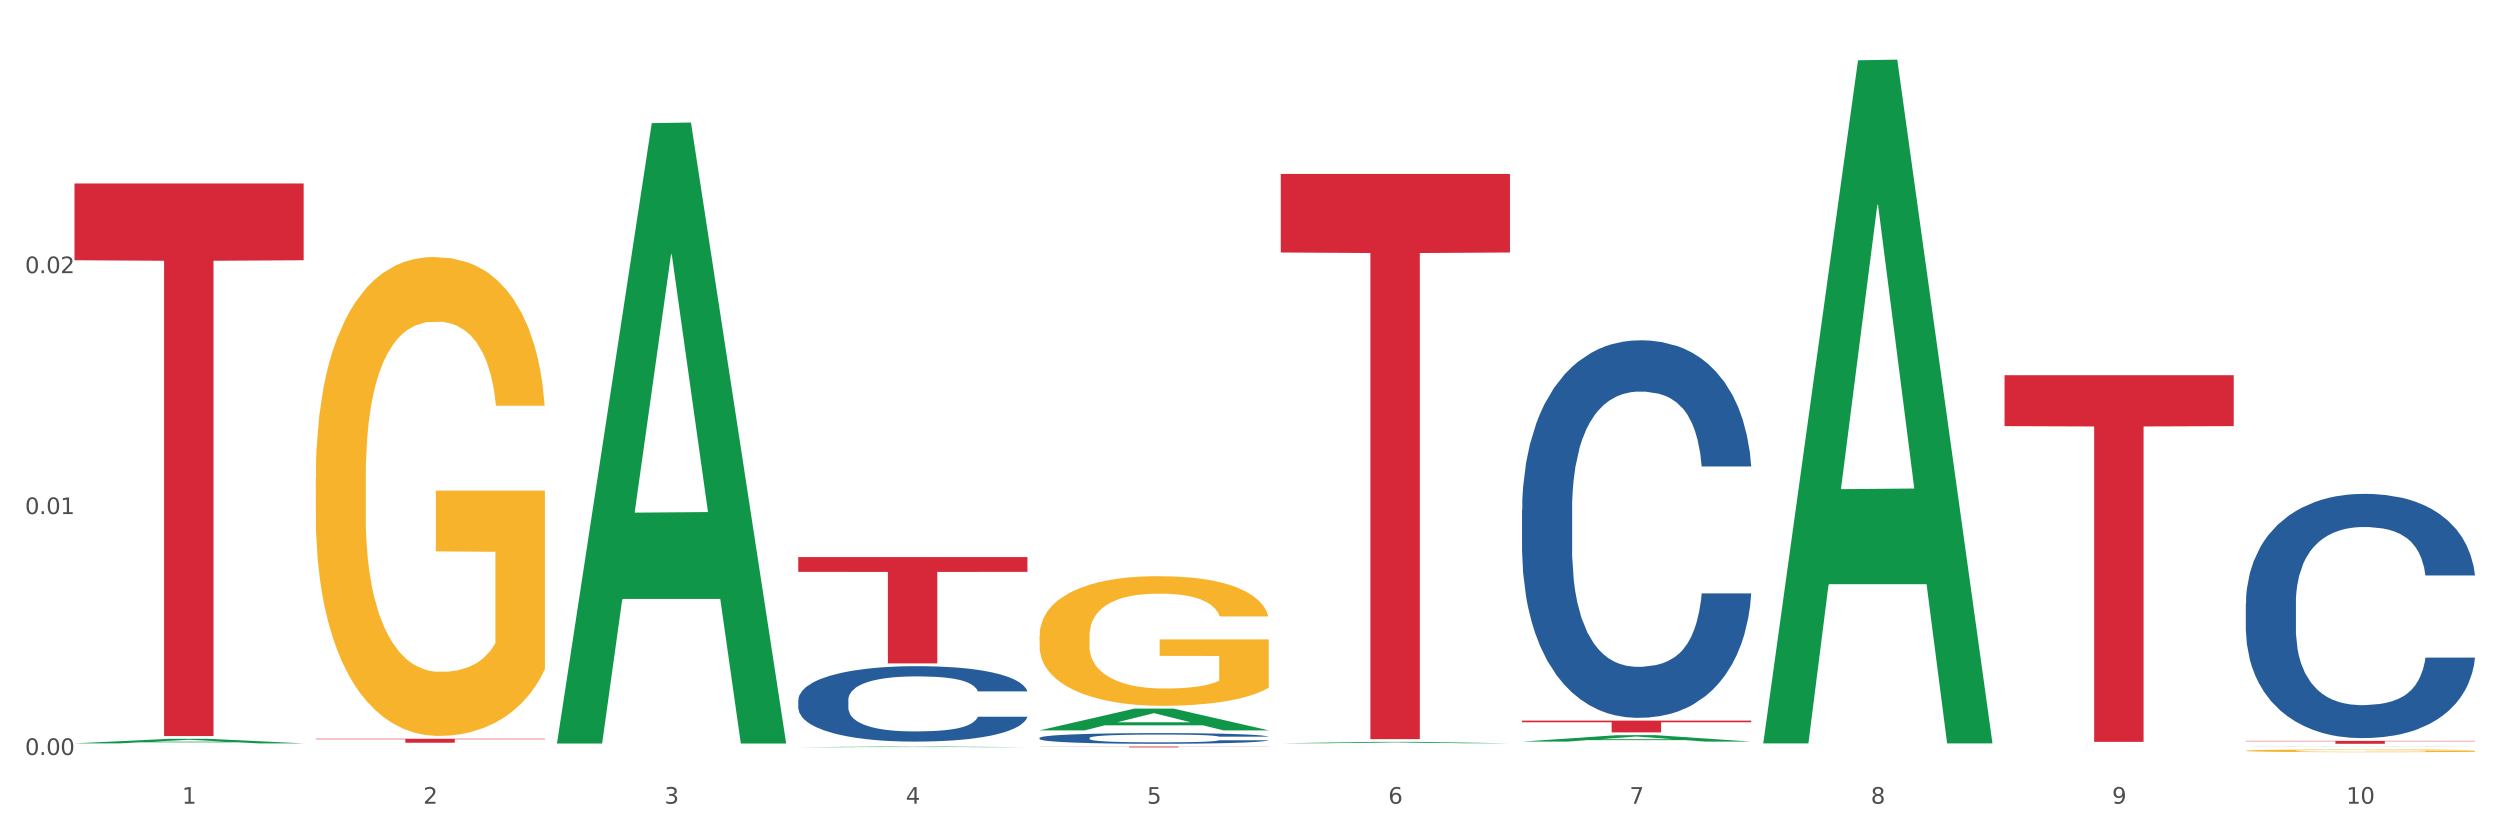
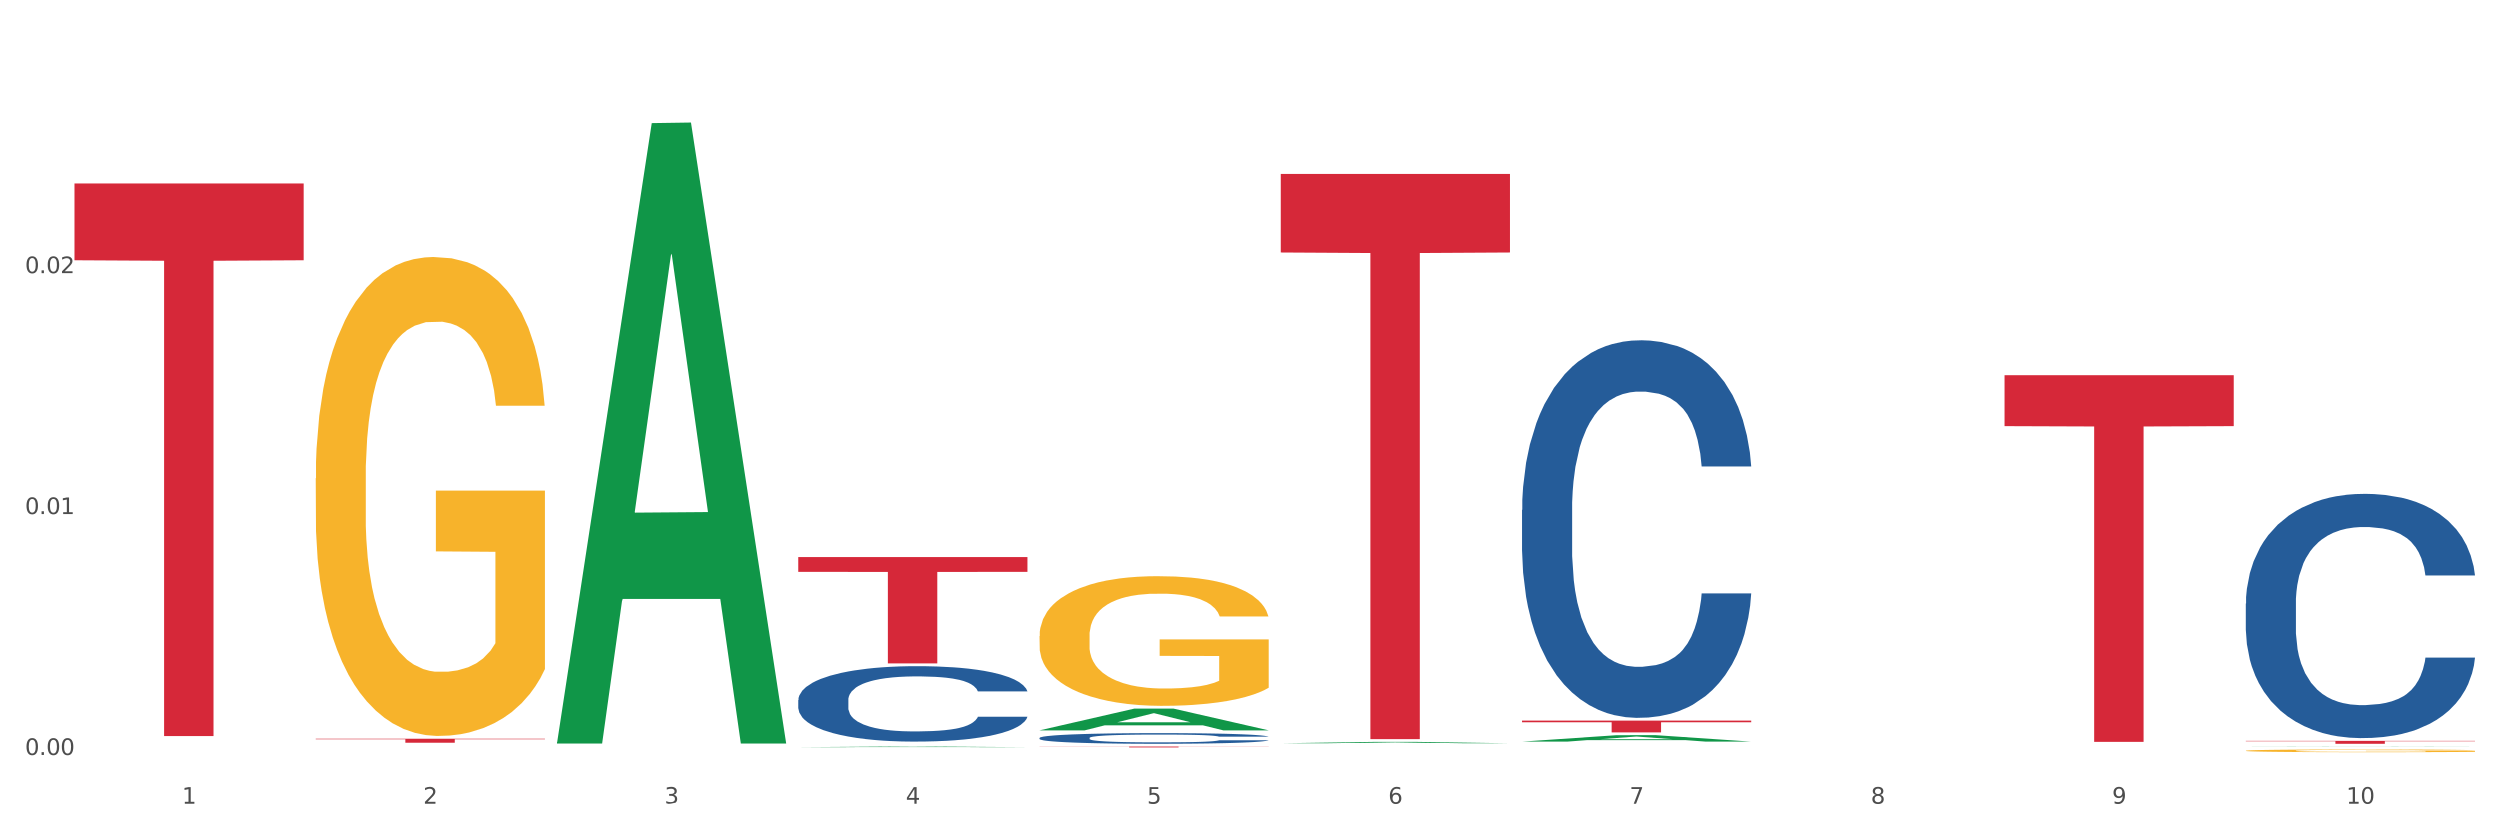
<svg xmlns="http://www.w3.org/2000/svg" xmlns:xlink="http://www.w3.org/1999/xlink" width="1080pt" height="360pt" viewBox="0 0 1080 360" version="1.1">
  <rect x="0" y="0" width="1080" height="360" fill="#333333" stroke="none" />
  <defs>
    <style type="text/css">*{stroke-linejoin: round; stroke-linecap: butt}</style>
  </defs>
  <g id="figure_1">
    <g id="patch_1">
      <path d="M 0 360  L 1080 360  L 1080 0  L 0 0  z " style="fill: #ffffff; stroke: #ffffff; stroke-linejoin: miter" />
    </g>
    <g id="axes_1">
      <g id="matplotlib.axis_1">
        <g id="xtick_1">
          <g id="text_1">
            <g style="fill: #4d4d4d" transform="translate(78.627 347.204) scale(0.096 -0.096)">
              <defs>
                <path id="DejaVuSans-31" d="M 794 531  L 1825 531  L 1825 4091  L 703 3866  L 703 4441  L 1819 4666  L 2450 4666  L 2450 531  L 3481 531  L 3481 0  L 794 0  L 794 531  z " transform="scale(0.016)" />
              </defs>
              <use xlink:href="#DejaVuSans-31" />
            </g>
          </g>
        </g>
        <g id="xtick_2">
          <g id="text_2">
            <g style="fill: #4d4d4d" transform="translate(182.851 347.204) scale(0.096 -0.096)">
              <defs>
                <path id="DejaVuSans-32" d="M 1228 531  L 3431 531  L 3431 0  L 469 0  L 469 531  Q 828 903 1448 1529  Q 2069 2156 2228 2338  Q 2531 2678 2651 2914  Q 2772 3150 2772 3378  Q 2772 3750 2511 3984  Q 2250 4219 1831 4219  Q 1534 4219 1204 4116  Q 875 4013 500 3803  L 500 4441  Q 881 4594 1212 4672  Q 1544 4750 1819 4750  Q 2544 4750 2975 4387  Q 3406 4025 3406 3419  Q 3406 3131 3298 2873  Q 3191 2616 2906 2266  Q 2828 2175 2409 1742  Q 1991 1309 1228 531  z " transform="scale(0.016)" />
              </defs>
              <use xlink:href="#DejaVuSans-32" />
            </g>
          </g>
        </g>
        <g id="xtick_3">
          <g id="text_3">
            <g style="fill: #4d4d4d" transform="translate(287.074 347.204) scale(0.096 -0.096)">
              <defs>
-                 <path id="DejaVuSans-33" d="M 2597 2516  Q 3050 2419 3304 2112  Q 3559 1806 3559 1356  Q 3559 666 3084 287  Q 2609 -91 1734 -91  Q 1441 -91 1130 -33  Q 819 25 488 141  L 488 750  Q 750 597 1062 519  Q 1375 441 1716 441  Q 2309 441 2620 675  Q 2931 909 2931 1356  Q 2931 1769 2642 2001  Q 2353 2234 1838 2234  L 1294 2234  L 1294 2753  L 1863 2753  Q 2328 2753 2575 2939  Q 2822 3125 2822 3475  Q 2822 3834 2567 4026  Q 2313 4219 1838 4219  Q 1578 4219 1281 4162  Q 984 4106 628 3988  L 628 4550  Q 988 4650 1302 4700  Q 1616 4750 1894 4750  Q 2613 4750 3031 4423  Q 3450 4097 3450 3541  Q 3450 3153 3228 2886  Q 3006 2619 2597 2516  z " transform="scale(0.016)" />
+                 <path id="DejaVuSans-33" d="M 2597 2516  Q 3050 2419 3304 2112  Q 3559 1806 3559 1356  Q 3559 666 3084 287  Q 1441 -91 1130 -33  Q 819 25 488 141  L 488 750  Q 750 597 1062 519  Q 1375 441 1716 441  Q 2309 441 2620 675  Q 2931 909 2931 1356  Q 2931 1769 2642 2001  Q 2353 2234 1838 2234  L 1294 2234  L 1294 2753  L 1863 2753  Q 2328 2753 2575 2939  Q 2822 3125 2822 3475  Q 2822 3834 2567 4026  Q 2313 4219 1838 4219  Q 1578 4219 1281 4162  Q 984 4106 628 3988  L 628 4550  Q 988 4650 1302 4700  Q 1616 4750 1894 4750  Q 2613 4750 3031 4423  Q 3450 4097 3450 3541  Q 3450 3153 3228 2886  Q 3006 2619 2597 2516  z " transform="scale(0.016)" />
              </defs>
              <use xlink:href="#DejaVuSans-33" />
            </g>
          </g>
        </g>
        <g id="xtick_4">
          <g id="text_4">
            <g style="fill: #4d4d4d" transform="translate(391.298 347.204) scale(0.096 -0.096)">
              <defs>
                <path id="DejaVuSans-34" d="M 2419 4116  L 825 1625  L 2419 1625  L 2419 4116  z M 2253 4666  L 3047 4666  L 3047 1625  L 3713 1625  L 3713 1100  L 3047 1100  L 3047 0  L 2419 0  L 2419 1100  L 313 1100  L 313 1709  L 2253 4666  z " transform="scale(0.016)" />
              </defs>
              <use xlink:href="#DejaVuSans-34" />
            </g>
          </g>
        </g>
        <g id="xtick_5">
          <g id="text_5">
            <g style="fill: #4d4d4d" transform="translate(495.522 347.204) scale(0.096 -0.096)">
              <defs>
                <path id="DejaVuSans-35" d="M 691 4666  L 3169 4666  L 3169 4134  L 1269 4134  L 1269 2991  Q 1406 3038 1543 3061  Q 1681 3084 1819 3084  Q 2600 3084 3056 2656  Q 3513 2228 3513 1497  Q 3513 744 3044 326  Q 2575 -91 1722 -91  Q 1428 -91 1123 -41  Q 819 9 494 109  L 494 744  Q 775 591 1075 516  Q 1375 441 1709 441  Q 2250 441 2565 725  Q 2881 1009 2881 1497  Q 2881 1984 2565 2268  Q 2250 2553 1709 2553  Q 1456 2553 1204 2497  Q 953 2441 691 2322  L 691 4666  z " transform="scale(0.016)" />
              </defs>
              <use xlink:href="#DejaVuSans-35" />
            </g>
          </g>
        </g>
        <g id="xtick_6">
          <g id="text_6">
            <g style="fill: #4d4d4d" transform="translate(599.745 347.204) scale(0.096 -0.096)">
              <defs>
                <path id="DejaVuSans-36" d="M 2113 2584  Q 1688 2584 1439 2293  Q 1191 2003 1191 1497  Q 1191 994 1439 701  Q 1688 409 2113 409  Q 2538 409 2786 701  Q 3034 994 3034 1497  Q 3034 2003 2786 2293  Q 2538 2584 2113 2584  z M 3366 4563  L 3366 3988  Q 3128 4100 2886 4159  Q 2644 4219 2406 4219  Q 1781 4219 1451 3797  Q 1122 3375 1075 2522  Q 1259 2794 1537 2939  Q 1816 3084 2150 3084  Q 2853 3084 3261 2657  Q 3669 2231 3669 1497  Q 3669 778 3244 343  Q 2819 -91 2113 -91  Q 1303 -91 875 529  Q 447 1150 447 2328  Q 447 3434 972 4092  Q 1497 4750 2381 4750  Q 2619 4750 2861 4703  Q 3103 4656 3366 4563  z " transform="scale(0.016)" />
              </defs>
              <use xlink:href="#DejaVuSans-36" />
            </g>
          </g>
        </g>
        <g id="xtick_7">
          <g id="text_7">
            <g style="fill: #4d4d4d" transform="translate(703.969 347.204) scale(0.096 -0.096)">
              <defs>
                <path id="DejaVuSans-37" d="M 525 4666  L 3525 4666  L 3525 4397  L 1831 0  L 1172 0  L 2766 4134  L 525 4134  L 525 4666  z " transform="scale(0.016)" />
              </defs>
              <use xlink:href="#DejaVuSans-37" />
            </g>
          </g>
        </g>
        <g id="xtick_8">
          <g id="text_8">
            <g style="fill: #4d4d4d" transform="translate(808.193 347.204) scale(0.096 -0.096)">
              <defs>
                <path id="DejaVuSans-38" d="M 2034 2216  Q 1584 2216 1326 1975  Q 1069 1734 1069 1313  Q 1069 891 1326 650  Q 1584 409 2034 409  Q 2484 409 2743 651  Q 3003 894 3003 1313  Q 3003 1734 2745 1975  Q 2488 2216 2034 2216  z M 1403 2484  Q 997 2584 770 2862  Q 544 3141 544 3541  Q 544 4100 942 4425  Q 1341 4750 2034 4750  Q 2731 4750 3128 4425  Q 3525 4100 3525 3541  Q 3525 3141 3298 2862  Q 3072 2584 2669 2484  Q 3125 2378 3379 2068  Q 3634 1759 3634 1313  Q 3634 634 3220 271  Q 2806 -91 2034 -91  Q 1263 -91 848 271  Q 434 634 434 1313  Q 434 1759 690 2068  Q 947 2378 1403 2484  z M 1172 3481  Q 1172 3119 1398 2916  Q 1625 2713 2034 2713  Q 2441 2713 2670 2916  Q 2900 3119 2900 3481  Q 2900 3844 2670 4047  Q 2441 4250 2034 4250  Q 1625 4250 1398 4047  Q 1172 3844 1172 3481  z " transform="scale(0.016)" />
              </defs>
              <use xlink:href="#DejaVuSans-38" />
            </g>
          </g>
        </g>
        <g id="xtick_9">
          <g id="text_9">
            <g style="fill: #4d4d4d" transform="translate(912.416 347.204) scale(0.096 -0.096)">
              <defs>
                <path id="DejaVuSans-39" d="M 703 97  L 703 672  Q 941 559 1184 500  Q 1428 441 1663 441  Q 2288 441 2617 861  Q 2947 1281 2994 2138  Q 2813 1869 2534 1725  Q 2256 1581 1919 1581  Q 1219 1581 811 2004  Q 403 2428 403 3163  Q 403 3881 828 4315  Q 1253 4750 1959 4750  Q 2769 4750 3195 4129  Q 3622 3509 3622 2328  Q 3622 1225 3098 567  Q 2575 -91 1691 -91  Q 1453 -91 1209 -44  Q 966 3 703 97  z M 1959 2075  Q 2384 2075 2632 2365  Q 2881 2656 2881 3163  Q 2881 3666 2632 3958  Q 2384 4250 1959 4250  Q 1534 4250 1286 3958  Q 1038 3666 1038 3163  Q 1038 2656 1286 2365  Q 1534 2075 1959 2075  z " transform="scale(0.016)" />
              </defs>
              <use xlink:href="#DejaVuSans-39" />
            </g>
          </g>
        </g>
        <g id="xtick_10">
          <g id="text_10">
            <g style="fill: #4d4d4d" transform="translate(1013.586 347.204) scale(0.096 -0.096)">
              <defs>
                <path id="DejaVuSans-30" d="M 2034 4250  Q 1547 4250 1301 3770  Q 1056 3291 1056 2328  Q 1056 1369 1301 889  Q 1547 409 2034 409  Q 2525 409 2770 889  Q 3016 1369 3016 2328  Q 3016 3291 2770 3770  Q 2525 4250 2034 4250  z M 2034 4750  Q 2819 4750 3233 4129  Q 3647 3509 3647 2328  Q 3647 1150 3233 529  Q 2819 -91 2034 -91  Q 1250 -91 836 529  Q 422 1150 422 2328  Q 422 3509 836 4129  Q 1250 4750 2034 4750  z " transform="scale(0.016)" />
              </defs>
              <use xlink:href="#DejaVuSans-31" />
              <use xlink:href="#DejaVuSans-30" transform="translate(63.623 0)" />
            </g>
          </g>
        </g>
        <g id="xtick_11" />
        <g id="xtick_12" />
        <g id="xtick_13" />
        <g id="xtick_14" />
        <g id="xtick_15" />
        <g id="xtick_16" />
        <g id="xtick_17" />
        <g id="xtick_18" />
        <g id="xtick_19" />
      </g>
      <g id="matplotlib.axis_2">
        <g id="ytick_1">
          <g id="text_11">
            <g style="fill: #4d4d4d" transform="translate(10.8 326.149) scale(0.096 -0.096)">
              <defs>
                <path id="DejaVuSans-2e" d="M 684 794  L 1344 794  L 1344 0  L 684 0  L 684 794  z " transform="scale(0.016)" />
              </defs>
              <use xlink:href="#DejaVuSans-30" />
              <use xlink:href="#DejaVuSans-2e" transform="translate(63.623 0)" />
              <use xlink:href="#DejaVuSans-30" transform="translate(95.41 0)" />
              <use xlink:href="#DejaVuSans-30" transform="translate(159.033 0)" />
            </g>
          </g>
        </g>
        <g id="ytick_2">
          <g id="text_12">
            <g style="fill: #4d4d4d" transform="translate(10.8 222.077) scale(0.096 -0.096)">
              <use xlink:href="#DejaVuSans-30" />
              <use xlink:href="#DejaVuSans-2e" transform="translate(63.623 0)" />
              <use xlink:href="#DejaVuSans-30" transform="translate(95.41 0)" />
              <use xlink:href="#DejaVuSans-31" transform="translate(159.033 0)" />
            </g>
          </g>
        </g>
        <g id="ytick_3">
          <g id="text_13">
            <g style="fill: #4d4d4d" transform="translate(10.8 118.005) scale(0.096 -0.096)">
              <use xlink:href="#DejaVuSans-30" />
              <use xlink:href="#DejaVuSans-2e" transform="translate(63.623 0)" />
              <use xlink:href="#DejaVuSans-30" transform="translate(95.41 0)" />
              <use xlink:href="#DejaVuSans-32" transform="translate(159.033 0)" />
            </g>
          </g>
        </g>
        <g id="ytick_4" />
        <g id="ytick_5" />
        <g id="ytick_6" />
      </g>
      <g id="PolyCollection_1">
-         <path d="M 32.175 321.135  L 32.277 321.133  L 73.107 319.166  L 90.051 319.164  L 131.187 321.139  L 111.589 321.139  L 102.709 320.679  L 60.552 320.679  L 60.246 320.687  L 51.671 321.139  L 32.175 321.139  L 32.175 321.135  L 65.86 320.405  L 97.401 320.403  L 81.783 319.585  L 81.579 319.581  L 81.375 319.587  L 65.758 320.403  L 65.86 320.405  L 32.175 321.135  z " clip-path="url(#pb8bb48321d)" style="fill: #109648" />
        <path d="M 449.069 274.795  L 449.186 274.744  L 449.186 272.902  L 449.42 271.316  L 450.589 267.479  L 452.343 264.308  L 453.628 262.619  L 454.914 261.238  L 456.434 259.857  L 458.304 258.424  L 461.694 256.327  L 463.799 255.252  L 466.37 254.127  L 471.046 252.49  L 474.436 251.569  L 477.943 250.802  L 483.671 249.881  L 487.412 249.472  L 491.386 249.165  L 496.179 248.96  L 499.803 248.909  L 507.752 249.062  L 514.532 249.523  L 517.805 249.881  L 522.014 250.495  L 524.235 250.904  L 527.859 251.723  L 531.599 252.797  L 534.171 253.718  L 538.029 255.457  L 540.951 257.196  L 543.64 259.345  L 545.043 260.829  L 546.095 262.21  L 547.03 263.796  L 547.965 266.303  L 526.923 266.303  L 526.105 264.512  L 524.819 262.824  L 522.949 261.187  L 521.312 260.164  L 518.507 258.885  L 515.935 258.066  L 513.246 257.452  L 509.973 256.941  L 507.401 256.685  L 503.778 256.48  L 496.647 256.531  L 491.854 256.941  L 488.581 257.452  L 486.477 257.913  L 484.606 258.424  L 482.502 259.141  L 480.047 260.215  L 478.294 261.187  L 476.54 262.415  L 475.138 263.642  L 473.852 265.075  L 472.8 266.61  L 471.981 268.196  L 471.28 270.14  L 470.696 273.363  L 470.696 280.371  L 470.929 281.957  L 471.514 284.055  L 472.215 285.641  L 473.384 287.534  L 474.436 288.813  L 476.424 290.654  L 478.645 292.189  L 480.398 293.161  L 482.152 293.98  L 485.191 295.105  L 488.581 296.026  L 491.503 296.589  L 495.478 297.1  L 498.167 297.305  L 500.505 297.407  L 506.232 297.407  L 510.324 297.254  L 514.883 296.896  L 518.39 296.435  L 521.312 295.873  L 524.585 294.952  L 526.69 294.082  L 526.69 283.39  L 500.972 283.339  L 500.972 276.228  L 548.082 276.228  L 548.082 297.1  L 546.095 298.175  L 543.874 299.147  L 541.536 300.016  L 538.029 301.091  L 533.82 302.114  L 530.08 302.83  L 526.105 303.444  L 521.429 304.007  L 515.351 304.518  L 511.61 304.723  L 506.934 304.876  L 501.44 304.928  L 496.647 304.825  L 491.971 304.57  L 487.061 304.109  L 482.268 303.444  L 478.645 302.779  L 475.021 301.96  L 471.163 300.886  L 468.124 299.863  L 465.786 298.942  L 463.214 297.765  L 460.409 296.231  L 458.304 294.849  L 456.434 293.417  L 454.447 291.575  L 453.044 289.989  L 451.641 287.994  L 450.823 286.51  L 449.888 284.208  L 449.186 280.985  L 449.069 274.795  z " clip-path="url(#pb8bb48321d)" style="fill: #f7b32b" />
        <path d="M 970.188 324.313  L 970.304 324.312  L 970.304 324.273  L 970.538 324.239  L 971.707 324.158  L 973.461 324.091  L 974.747 324.056  L 976.032 324.026  L 977.552 323.997  L 979.422 323.967  L 982.813 323.923  L 984.917 323.9  L 987.488 323.876  L 992.164 323.842  L 995.554 323.822  L 999.061 323.806  L 1004.789 323.787  L 1008.53 323.778  L 1012.505 323.771  L 1017.297 323.767  L 1020.921 323.766  L 1028.87 323.769  L 1035.65 323.779  L 1038.923 323.787  L 1043.132 323.8  L 1045.353 323.808  L 1048.977 323.825  L 1052.717 323.848  L 1055.289 323.868  L 1059.147 323.904  L 1062.069 323.941  L 1064.758 323.987  L 1066.161 324.018  L 1067.213 324.047  L 1068.148 324.081  L 1069.083 324.133  L 1048.041 324.133  L 1047.223 324.096  L 1045.937 324.06  L 1044.067 324.025  L 1042.43 324.004  L 1039.625 323.977  L 1037.053 323.959  L 1034.364 323.947  L 1031.091 323.936  L 1028.52 323.93  L 1024.896 323.926  L 1017.765 323.927  L 1012.972 323.936  L 1009.699 323.947  L 1007.595 323.956  L 1005.724 323.967  L 1003.62 323.982  L 1001.165 324.005  L 999.412 324.025  L 997.659 324.051  L 996.256 324.077  L 994.97 324.108  L 993.918 324.14  L 993.1 324.173  L 992.398 324.215  L 991.814 324.283  L 991.814 324.431  L 992.047 324.464  L 992.632 324.509  L 993.333 324.542  L 994.502 324.582  L 995.554 324.609  L 997.542 324.648  L 999.763 324.68  L 1001.516 324.701  L 1003.27 324.718  L 1006.309 324.742  L 1009.699 324.761  L 1012.621 324.773  L 1016.596 324.784  L 1019.285 324.788  L 1021.623 324.791  L 1027.351 324.791  L 1031.442 324.787  L 1036.001 324.78  L 1039.508 324.77  L 1042.43 324.758  L 1045.704 324.739  L 1047.808 324.72  L 1047.808 324.494  L 1022.09 324.493  L 1022.09 324.343  L 1069.2 324.343  L 1069.2 324.784  L 1067.213 324.807  L 1064.992 324.827  L 1062.654 324.846  L 1059.147 324.868  L 1054.938 324.89  L 1051.198 324.905  L 1047.223 324.918  L 1042.547 324.93  L 1036.469 324.941  L 1032.728 324.945  L 1028.052 324.948  L 1022.558 324.95  L 1017.765 324.947  L 1013.089 324.942  L 1008.179 324.932  L 1003.387 324.918  L 999.763 324.904  L 996.139 324.887  L 992.281 324.864  L 989.242 324.843  L 986.904 324.823  L 984.332 324.798  L 981.527 324.766  L 979.422 324.737  L 977.552 324.706  L 975.565 324.667  L 974.162 324.634  L 972.759 324.592  L 971.941 324.56  L 971.006 324.512  L 970.304 324.444  L 970.188 324.313  z " clip-path="url(#pb8bb48321d)" style="fill: #f7b32b" />
        <path d="M 136.399 206.637  L 136.516 206.448  L 136.516 199.645  L 136.749 193.787  L 137.918 179.615  L 139.672 167.899  L 140.958 161.663  L 142.244 156.561  L 143.763 151.459  L 145.634 146.168  L 149.024 138.42  L 151.128 134.452  L 153.699 130.294  L 158.375 124.247  L 161.765 120.846  L 165.272 118.011  L 171 114.61  L 174.741 113.098  L 178.716 111.965  L 183.508 111.209  L 187.132 111.02  L 195.081 111.587  L 201.861 113.287  L 205.135 114.61  L 209.343 116.878  L 211.564 118.389  L 215.188 121.413  L 218.928 125.381  L 221.5 128.783  L 225.358 135.208  L 228.28 141.632  L 230.969 149.569  L 232.372 155.049  L 233.424 160.151  L 234.359 166.009  L 235.294 175.269  L 214.253 175.269  L 213.434 168.655  L 212.148 162.419  L 210.278 156.372  L 208.641 152.593  L 205.836 147.868  L 203.264 144.845  L 200.576 142.577  L 197.302 140.688  L 194.731 139.743  L 191.107 138.987  L 183.976 139.176  L 179.183 140.688  L 175.91 142.577  L 173.806 144.278  L 171.936 146.168  L 169.831 148.813  L 167.377 152.781  L 165.623 156.372  L 163.87 160.907  L 162.467 165.442  L 161.181 170.733  L 160.129 176.402  L 159.311 182.26  L 158.609 189.441  L 158.025 201.346  L 158.025 227.235  L 158.259 233.093  L 158.843 240.84  L 159.544 246.698  L 160.713 253.69  L 161.765 258.414  L 163.753 265.217  L 165.974 270.886  L 167.727 274.476  L 169.481 277.5  L 172.52 281.657  L 175.91 285.059  L 178.833 287.137  L 182.807 289.027  L 185.496 289.783  L 187.834 290.161  L 193.562 290.161  L 197.653 289.594  L 202.212 288.271  L 205.719 286.57  L 208.641 284.492  L 211.915 281.09  L 214.019 277.878  L 214.019 238.384  L 188.301 238.195  L 188.301 211.928  L 235.411 211.928  L 235.411 289.027  L 233.424 292.995  L 231.203 296.586  L 228.865 299.798  L 225.358 303.766  L 221.15 307.546  L 217.409 310.191  L 213.434 312.459  L 208.758 314.538  L 202.68 316.427  L 198.939 317.183  L 194.263 317.75  L 188.769 317.939  L 183.976 317.561  L 179.3 316.616  L 174.39 314.915  L 169.598 312.459  L 165.974 310.002  L 162.35 306.979  L 158.492 303.011  L 155.453 299.231  L 153.115 295.83  L 150.543 291.484  L 147.738 285.814  L 145.634 280.712  L 143.763 275.421  L 141.776 268.618  L 140.373 262.76  L 138.97 255.391  L 138.152 249.911  L 137.217 241.407  L 136.516 229.502  L 136.399 206.637  z " clip-path="url(#pb8bb48321d)" style="fill: #f7b32b" />
        <path d="M 970.188 320.054  L 1069.2 320.054  L 1069.2 320.229  L 1030.252 320.23  L 1030.252 321.315  L 1008.901 321.315  L 1008.901 320.23  L 970.188 320.229  L 970.188 320.055  L 970.188 320.054  z " clip-path="url(#pb8bb48321d)" style="fill: #d62839" />
        <path d="M 865.964 162.073  L 964.976 162.073  L 964.976 184.088  L 926.028 184.237  L 926.028 320.494  L 904.677 320.494  L 904.677 184.237  L 865.964 184.088  L 865.964 162.221  L 865.964 162.073  z " clip-path="url(#pb8bb48321d)" style="fill: #d62839" />
        <path d="M 657.517 311.307  L 756.529 311.307  L 756.529 312.015  L 717.581 312.02  L 717.581 316.404  L 696.23 316.404  L 696.23 312.02  L 657.517 312.015  L 657.517 311.312  L 657.517 311.307  z " clip-path="url(#pb8bb48321d)" style="fill: #d62839" />
        <path d="M 449.069 322.502  L 548.082 322.502  L 548.082 322.555  L 509.134 322.556  L 509.134 322.887  L 487.783 322.887  L 487.783 322.556  L 449.069 322.555  L 449.069 322.502  L 449.069 322.502  z " clip-path="url(#pb8bb48321d)" style="fill: #d62839" />
        <path d="M 344.846 240.652  L 443.858 240.652  L 443.858 247.037  L 404.91 247.08  L 404.91 286.597  L 383.559 286.597  L 383.559 247.08  L 344.846 247.037  L 344.846 240.695  L 344.846 240.652  z " clip-path="url(#pb8bb48321d)" style="fill: #d62839" />
        <path d="M 136.399 319.126  L 235.411 319.126  L 235.411 319.366  L 196.463 319.367  L 196.463 320.852  L 175.112 320.852  L 175.112 319.367  L 136.399 319.366  L 136.399 319.128  L 136.399 319.126  z " clip-path="url(#pb8bb48321d)" style="fill: #d62839" />
        <path d="M 32.175 79.255  L 131.187 79.255  L 131.187 112.429  L 92.239 112.653  L 92.239 317.977  L 70.888 317.977  L 70.888 112.653  L 32.175 112.429  L 32.175 79.479  L 32.175 79.255  z " clip-path="url(#pb8bb48321d)" style="fill: #d62839" />
        <path d="M 344.846 302.426  L 344.963 302.396  L 344.963 301.563  L 345.314 300.432  L 346.601 298.349  L 348.24 296.772  L 351.049 294.926  L 352.57 294.153  L 354.56 293.29  L 358.656 291.891  L 363.338 290.701  L 366.615 290.046  L 369.072 289.629  L 374.573 288.885  L 377.733 288.558  L 381.01 288.29  L 383.819 288.111  L 388.5 287.903  L 392.245 287.814  L 396.576 287.784  L 400.204 287.814  L 405.002 287.933  L 412.025 288.29  L 414.716 288.498  L 418.344 288.855  L 422.09 289.332  L 425.133 289.808  L 428.644 290.492  L 432.272 291.385  L 435.783 292.516  L 438.241 293.557  L 440.23 294.659  L 441.986 295.998  L 443.273 297.456  L 443.858 298.676  L 422.441 298.676  L 421.856 297.575  L 420.685 296.385  L 419.515 295.581  L 418.227 294.926  L 416.238 294.182  L 414.482 293.706  L 411.556 293.141  L 408.865 292.784  L 406.641 292.575  L 403.949 292.397  L 398.214 292.218  L 394.118 292.218  L 391.543 292.278  L 388.383 292.427  L 385.691 292.635  L 382.531 292.992  L 380.074 293.379  L 377.616 293.885  L 376.211 294.242  L 374.105 294.897  L 372.7 295.432  L 370.828 296.355  L 369.775 297.01  L 367.902 298.706  L 367.083 299.956  L 366.732 300.819  L 366.498 301.771  L 366.498 306.414  L 367.2 308.497  L 367.785 309.39  L 368.721 310.402  L 370.477 311.711  L 373.052 312.991  L 375.743 313.913  L 377.967 314.479  L 380.074 314.895  L 382.18 315.223  L 384.755 315.52  L 386.862 315.699  L 390.022 315.877  L 393.767 315.967  L 396.693 315.967  L 402.662 315.818  L 405.353 315.669  L 407.928 315.461  L 410.737 315.133  L 412.961 314.776  L 414.248 314.508  L 416.355 313.943  L 417.993 313.348  L 419.398 312.663  L 420.334 312.068  L 421.387 311.175  L 422.207 310.164  L 422.441 309.628  L 443.858 309.628  L 443.39 310.699  L 442.571 311.741  L 440.932 313.14  L 439.645 313.943  L 437.655 314.925  L 435.549 315.758  L 432.623 316.681  L 429.931 317.365  L 427.122 317.961  L 424.079 318.496  L 418.579 319.24  L 416.589 319.449  L 412.376 319.806  L 409.099 320.014  L 404.3 320.222  L 399.385 320.341  L 394.235 320.371  L 389.671 320.312  L 384.638 320.133  L 381.478 319.955  L 377.967 319.687  L 373.871 319.27  L 370.009 318.764  L 366.38 318.169  L 362.986 317.484  L 359.826 316.711  L 355.73 315.431  L 352.687 314.181  L 350.464 313.02  L 348.942 312.038  L 347.421 310.788  L 346.601 309.925  L 345.314 307.842  L 344.846 305.908  L 344.846 302.426  z " clip-path="url(#pb8bb48321d)" style="fill: #255c99" />
        <path d="M 553.293 75.149  L 652.306 75.149  L 652.306 109.077  L 613.358 109.307  L 613.358 319.295  L 592.006 319.295  L 592.006 109.307  L 553.293 109.077  L 553.293 75.378  L 553.293 75.149  z " clip-path="url(#pb8bb48321d)" style="fill: #d62839" />
        <path d="M 657.517 220.29  L 657.634 220.141  L 657.634 215.97  L 657.985 210.309  L 659.272 199.881  L 660.911 191.986  L 663.72 182.75  L 665.241 178.876  L 667.231 174.556  L 671.327 167.555  L 676.008 161.596  L 679.285 158.318  L 681.743 156.233  L 687.244 152.509  L 690.404 150.87  L 693.681 149.529  L 696.49 148.635  L 701.171 147.593  L 704.916 147.146  L 709.247 146.997  L 712.875 147.146  L 717.673 147.742  L 724.695 149.529  L 727.387 150.572  L 731.015 152.36  L 734.76 154.743  L 737.803 157.127  L 741.314 160.553  L 744.943 165.022  L 748.454 170.683  L 750.911 175.897  L 752.901 181.409  L 754.657 188.113  L 755.944 195.412  L 756.529 201.52  L 735.112 201.52  L 734.526 196.008  L 733.356 190.049  L 732.186 186.027  L 730.898 182.75  L 728.909 179.025  L 727.153 176.642  L 724.227 173.811  L 721.535 172.024  L 719.312 170.981  L 716.62 170.087  L 710.885 169.193  L 706.789 169.193  L 704.214 169.491  L 701.054 170.236  L 698.362 171.279  L 695.202 173.067  L 692.745 175.003  L 690.287 177.536  L 688.882 179.323  L 686.776 182.601  L 685.371 185.282  L 683.499 189.9  L 682.445 193.178  L 680.573 201.669  L 679.754 207.926  L 679.402 212.246  L 679.168 217.013  L 679.168 240.253  L 679.871 250.681  L 680.456 255.15  L 681.392 260.215  L 683.148 266.769  L 685.722 273.175  L 688.414 277.793  L 690.638 280.624  L 692.745 282.709  L 694.851 284.348  L 697.426 285.838  L 699.533 286.732  L 702.693 287.625  L 706.438 288.072  L 709.364 288.072  L 715.332 287.327  L 718.024 286.583  L 720.599 285.54  L 723.408 283.901  L 725.632 282.113  L 726.919 280.773  L 729.026 277.942  L 730.664 274.963  L 732.069 271.536  L 733.005 268.557  L 734.058 264.088  L 734.877 259.023  L 735.112 256.341  L 756.529 256.341  L 756.061 261.704  L 755.242 266.918  L 753.603 273.92  L 752.316 277.942  L 750.326 282.858  L 748.22 287.029  L 745.294 291.648  L 742.602 295.074  L 739.793 298.053  L 736.75 300.735  L 731.249 304.459  L 729.26 305.502  L 725.046 307.29  L 721.769 308.332  L 716.971 309.375  L 712.055 309.971  L 706.906 310.12  L 702.341 309.822  L 697.309 308.928  L 694.149 308.034  L 690.638 306.694  L 686.542 304.608  L 682.679 302.076  L 679.051 299.096  L 675.657 295.67  L 672.497 291.797  L 668.401 285.391  L 665.358 279.134  L 663.134 273.324  L 661.613 268.408  L 660.091 262.151  L 659.272 257.831  L 657.985 247.403  L 657.517 237.72  L 657.517 220.29  z " clip-path="url(#pb8bb48321d)" style="fill: #255c99" />
        <path d="M 970.188 260.755  L 970.305 260.659  L 970.305 257.96  L 970.656 254.298  L 971.943 247.552  L 973.582 242.445  L 976.39 236.47  L 977.912 233.964  L 979.902 231.169  L 983.998 226.64  L 988.679 222.785  L 991.956 220.665  L 994.414 219.316  L 999.915 216.907  L 1003.075 215.847  L 1006.352 214.979  L 1009.161 214.401  L 1013.842 213.726  L 1017.587 213.437  L 1021.917 213.341  L 1025.546 213.437  L 1030.344 213.823  L 1037.366 214.979  L 1040.058 215.654  L 1043.686 216.81  L 1047.431 218.352  L 1050.474 219.894  L 1053.985 222.111  L 1057.613 225.002  L 1061.125 228.664  L 1063.582 232.037  L 1065.572 235.603  L 1067.327 239.939  L 1068.615 244.661  L 1069.2 248.613  L 1047.782 248.613  L 1047.197 245.047  L 1046.027 241.192  L 1044.857 238.59  L 1043.569 236.47  L 1041.58 234.061  L 1039.824 232.519  L 1036.898 230.688  L 1034.206 229.531  L 1031.983 228.857  L 1029.291 228.278  L 1023.556 227.7  L 1019.46 227.7  L 1016.885 227.893  L 1013.725 228.375  L 1011.033 229.049  L 1007.873 230.206  L 1005.415 231.459  L 1002.958 233.097  L 1001.553 234.253  L 999.447 236.373  L 998.042 238.108  L 996.17 241.096  L 995.116 243.216  L 993.244 248.709  L 992.424 252.756  L 992.073 255.551  L 991.839 258.635  L 991.839 273.669  L 992.541 280.415  L 993.127 283.306  L 994.063 286.583  L 995.818 290.823  L 998.393 294.967  L 1001.085 297.954  L 1003.309 299.785  L 1005.415 301.134  L 1007.522 302.195  L 1010.097 303.158  L 1012.203 303.736  L 1015.363 304.315  L 1019.109 304.604  L 1022.035 304.604  L 1028.003 304.122  L 1030.695 303.64  L 1033.27 302.966  L 1036.079 301.905  L 1038.303 300.749  L 1039.59 299.882  L 1041.697 298.051  L 1043.335 296.123  L 1044.739 293.907  L 1045.676 291.979  L 1046.729 289.088  L 1047.548 285.812  L 1047.782 284.077  L 1069.2 284.077  L 1068.732 287.546  L 1067.913 290.919  L 1066.274 295.449  L 1064.987 298.051  L 1062.997 301.231  L 1060.89 303.929  L 1057.965 306.917  L 1055.273 309.133  L 1052.464 311.061  L 1049.421 312.795  L 1043.92 315.205  L 1041.931 315.879  L 1037.717 317.036  L 1034.44 317.71  L 1029.642 318.385  L 1024.726 318.77  L 1019.577 318.867  L 1015.012 318.674  L 1009.98 318.096  L 1006.82 317.517  L 1003.309 316.65  L 999.212 315.301  L 995.35 313.663  L 991.722 311.735  L 988.328 309.519  L 985.168 307.013  L 981.072 302.869  L 978.029 298.822  L 975.805 295.063  L 974.284 291.883  L 972.762 287.835  L 971.943 285.041  L 970.656 278.295  L 970.188 272.031  L 970.188 260.755  z " clip-path="url(#pb8bb48321d)" style="fill: #255c99" />
        <path d="M 240.622 320.714  L 240.724 320.462  L 281.554 53.186  L 298.499 52.934  L 339.635 321.217  L 320.036 321.217  L 311.156 258.744  L 268.999 258.744  L 268.693 259.751  L 260.118 321.217  L 240.622 321.217  L 240.622 320.714  L 274.307 221.461  L 305.848 221.209  L 290.231 110.117  L 290.026 109.613  L 289.822 110.369  L 274.205 221.209  L 274.307 221.461  L 240.622 320.714  z " clip-path="url(#pb8bb48321d)" style="fill: #109648" />
        <path d="M 344.846 322.785  L 344.948 322.785  L 385.778 322.502  L 402.722 322.502  L 443.858 322.785  L 424.26 322.785  L 415.379 322.719  L 373.223 322.719  L 372.916 322.72  L 364.342 322.785  L 344.846 322.785  L 344.846 322.785  L 378.53 322.68  L 410.072 322.68  L 394.454 322.562  L 394.25 322.562  L 394.046 322.563  L 378.428 322.68  L 378.53 322.68  L 344.846 322.785  z " clip-path="url(#pb8bb48321d)" style="fill: #109648" />
        <path d="M 970.188 322.579  L 970.29 322.579  L 1011.12 322.502  L 1028.064 322.502  L 1069.2 322.579  L 1049.602 322.579  L 1040.721 322.561  L 998.564 322.561  L 998.258 322.561  L 989.684 322.579  L 970.188 322.579  L 970.188 322.579  L 1003.872 322.55  L 1035.413 322.55  L 1019.796 322.518  L 1019.592 322.518  L 1019.388 322.518  L 1003.77 322.55  L 1003.872 322.55  L 970.188 322.579  z " clip-path="url(#pb8bb48321d)" style="fill: #109648" />
-         <path d="M 761.74 320.594  L 761.842 320.317  L 802.672 26.037  L 819.617 25.759  L 860.753 321.149  L 841.154 321.149  L 832.274 252.363  L 790.117 252.363  L 789.811 253.473  L 781.237 321.149  L 761.74 321.149  L 761.74 320.594  L 795.425 211.314  L 826.966 211.037  L 811.349 88.72  L 811.144 88.166  L 810.94 88.998  L 795.323 211.037  L 795.425 211.314  L 761.74 320.594  z " clip-path="url(#pb8bb48321d)" style="fill: #109648" />
        <path d="M 657.517 320.374  L 657.619 320.372  L 698.449 317.593  L 715.393 317.591  L 756.529 320.38  L 736.931 320.38  L 728.05 319.73  L 685.893 319.73  L 685.587 319.741  L 677.013 320.38  L 657.517 320.38  L 657.517 320.374  L 691.201 319.343  L 722.742 319.34  L 707.125 318.185  L 706.921 318.18  L 706.717 318.188  L 691.099 319.34  L 691.201 319.343  L 657.517 320.374  z " clip-path="url(#pb8bb48321d)" style="fill: #109648" />
        <path d="M 553.293 321.095  L 553.395 321.095  L 594.225 320.482  L 611.169 320.482  L 652.306 321.096  L 632.707 321.096  L 623.827 320.953  L 581.67 320.953  L 581.364 320.956  L 572.789 321.096  L 553.293 321.096  L 553.293 321.095  L 586.978 320.868  L 618.519 320.867  L 602.901 320.613  L 602.697 320.611  L 602.493 320.613  L 586.876 320.867  L 586.978 320.868  L 553.293 321.095  z " clip-path="url(#pb8bb48321d)" style="fill: #109648" />
        <path d="M 449.069 318.778  L 449.187 318.774  L 449.187 318.656  L 449.538 318.496  L 450.825 318.202  L 452.464 317.979  L 455.272 317.718  L 456.794 317.608  L 458.783 317.486  L 462.88 317.289  L 467.561 317.12  L 470.838 317.028  L 473.296 316.969  L 478.797 316.864  L 481.957 316.817  L 485.234 316.78  L 488.042 316.754  L 492.724 316.725  L 496.469 316.712  L 500.799 316.708  L 504.427 316.712  L 509.226 316.729  L 516.248 316.78  L 518.94 316.809  L 522.568 316.86  L 526.313 316.927  L 529.356 316.994  L 532.867 317.091  L 536.495 317.217  L 540.006 317.377  L 542.464 317.524  L 544.454 317.68  L 546.209 317.869  L 547.497 318.075  L 548.082 318.248  L 526.664 318.248  L 526.079 318.092  L 524.909 317.924  L 523.738 317.81  L 522.451 317.718  L 520.461 317.613  L 518.706 317.545  L 515.78 317.465  L 513.088 317.415  L 510.864 317.385  L 508.173 317.36  L 502.438 317.335  L 498.342 317.335  L 495.767 317.343  L 492.607 317.364  L 489.915 317.394  L 486.755 317.444  L 484.297 317.499  L 481.84 317.571  L 480.435 317.621  L 478.328 317.714  L 476.924 317.789  L 475.051 317.92  L 473.998 318.012  L 472.126 318.252  L 471.306 318.429  L 470.955 318.551  L 470.721 318.685  L 470.721 319.342  L 471.423 319.636  L 472.009 319.762  L 472.945 319.905  L 474.7 320.091  L 477.275 320.271  L 479.967 320.402  L 482.191 320.482  L 484.297 320.541  L 486.404 320.587  L 488.979 320.629  L 491.085 320.654  L 494.245 320.68  L 497.991 320.692  L 500.916 320.692  L 506.885 320.671  L 509.577 320.65  L 512.152 320.621  L 514.961 320.574  L 517.184 320.524  L 518.472 320.486  L 520.578 320.406  L 522.217 320.322  L 523.621 320.225  L 524.558 320.141  L 525.611 320.015  L 526.43 319.872  L 526.664 319.796  L 548.082 319.796  L 547.614 319.948  L 546.795 320.095  L 545.156 320.293  L 543.869 320.406  L 541.879 320.545  L 539.772 320.663  L 536.846 320.793  L 534.155 320.89  L 531.346 320.974  L 528.303 321.05  L 522.802 321.155  L 520.813 321.184  L 516.599 321.235  L 513.322 321.264  L 508.524 321.294  L 503.608 321.311  L 498.459 321.315  L 493.894 321.306  L 488.862 321.281  L 485.702 321.256  L 482.191 321.218  L 478.094 321.159  L 474.232 321.088  L 470.604 321.004  L 467.21 320.907  L 464.05 320.797  L 459.954 320.616  L 456.911 320.44  L 454.687 320.276  L 453.166 320.137  L 451.644 319.96  L 450.825 319.838  L 449.538 319.544  L 449.069 319.27  L 449.069 318.778  z " clip-path="url(#pb8bb48321d)" style="fill: #255c99" />
        <path d="M 449.069 315.503  L 449.172 315.495  L 490.001 306.123  L 506.946 306.115  L 548.082 315.521  L 528.484 315.521  L 519.603 313.331  L 477.446 313.331  L 477.14 313.366  L 468.566 315.521  L 449.069 315.521  L 449.069 315.503  L 482.754 312.023  L 514.295 312.015  L 498.678 308.12  L 498.474 308.102  L 498.269 308.128  L 482.652 312.015  L 482.754 312.023  L 449.069 315.503  z " clip-path="url(#pb8bb48321d)" style="fill: #109648" />
      </g>
    </g>
  </g>
  <defs>
    <clipPath id="pb8bb48321d">
      <rect x="32.175" y="10.8" width="1037.025" height="329.109" />
    </clipPath>
  </defs>
</svg>